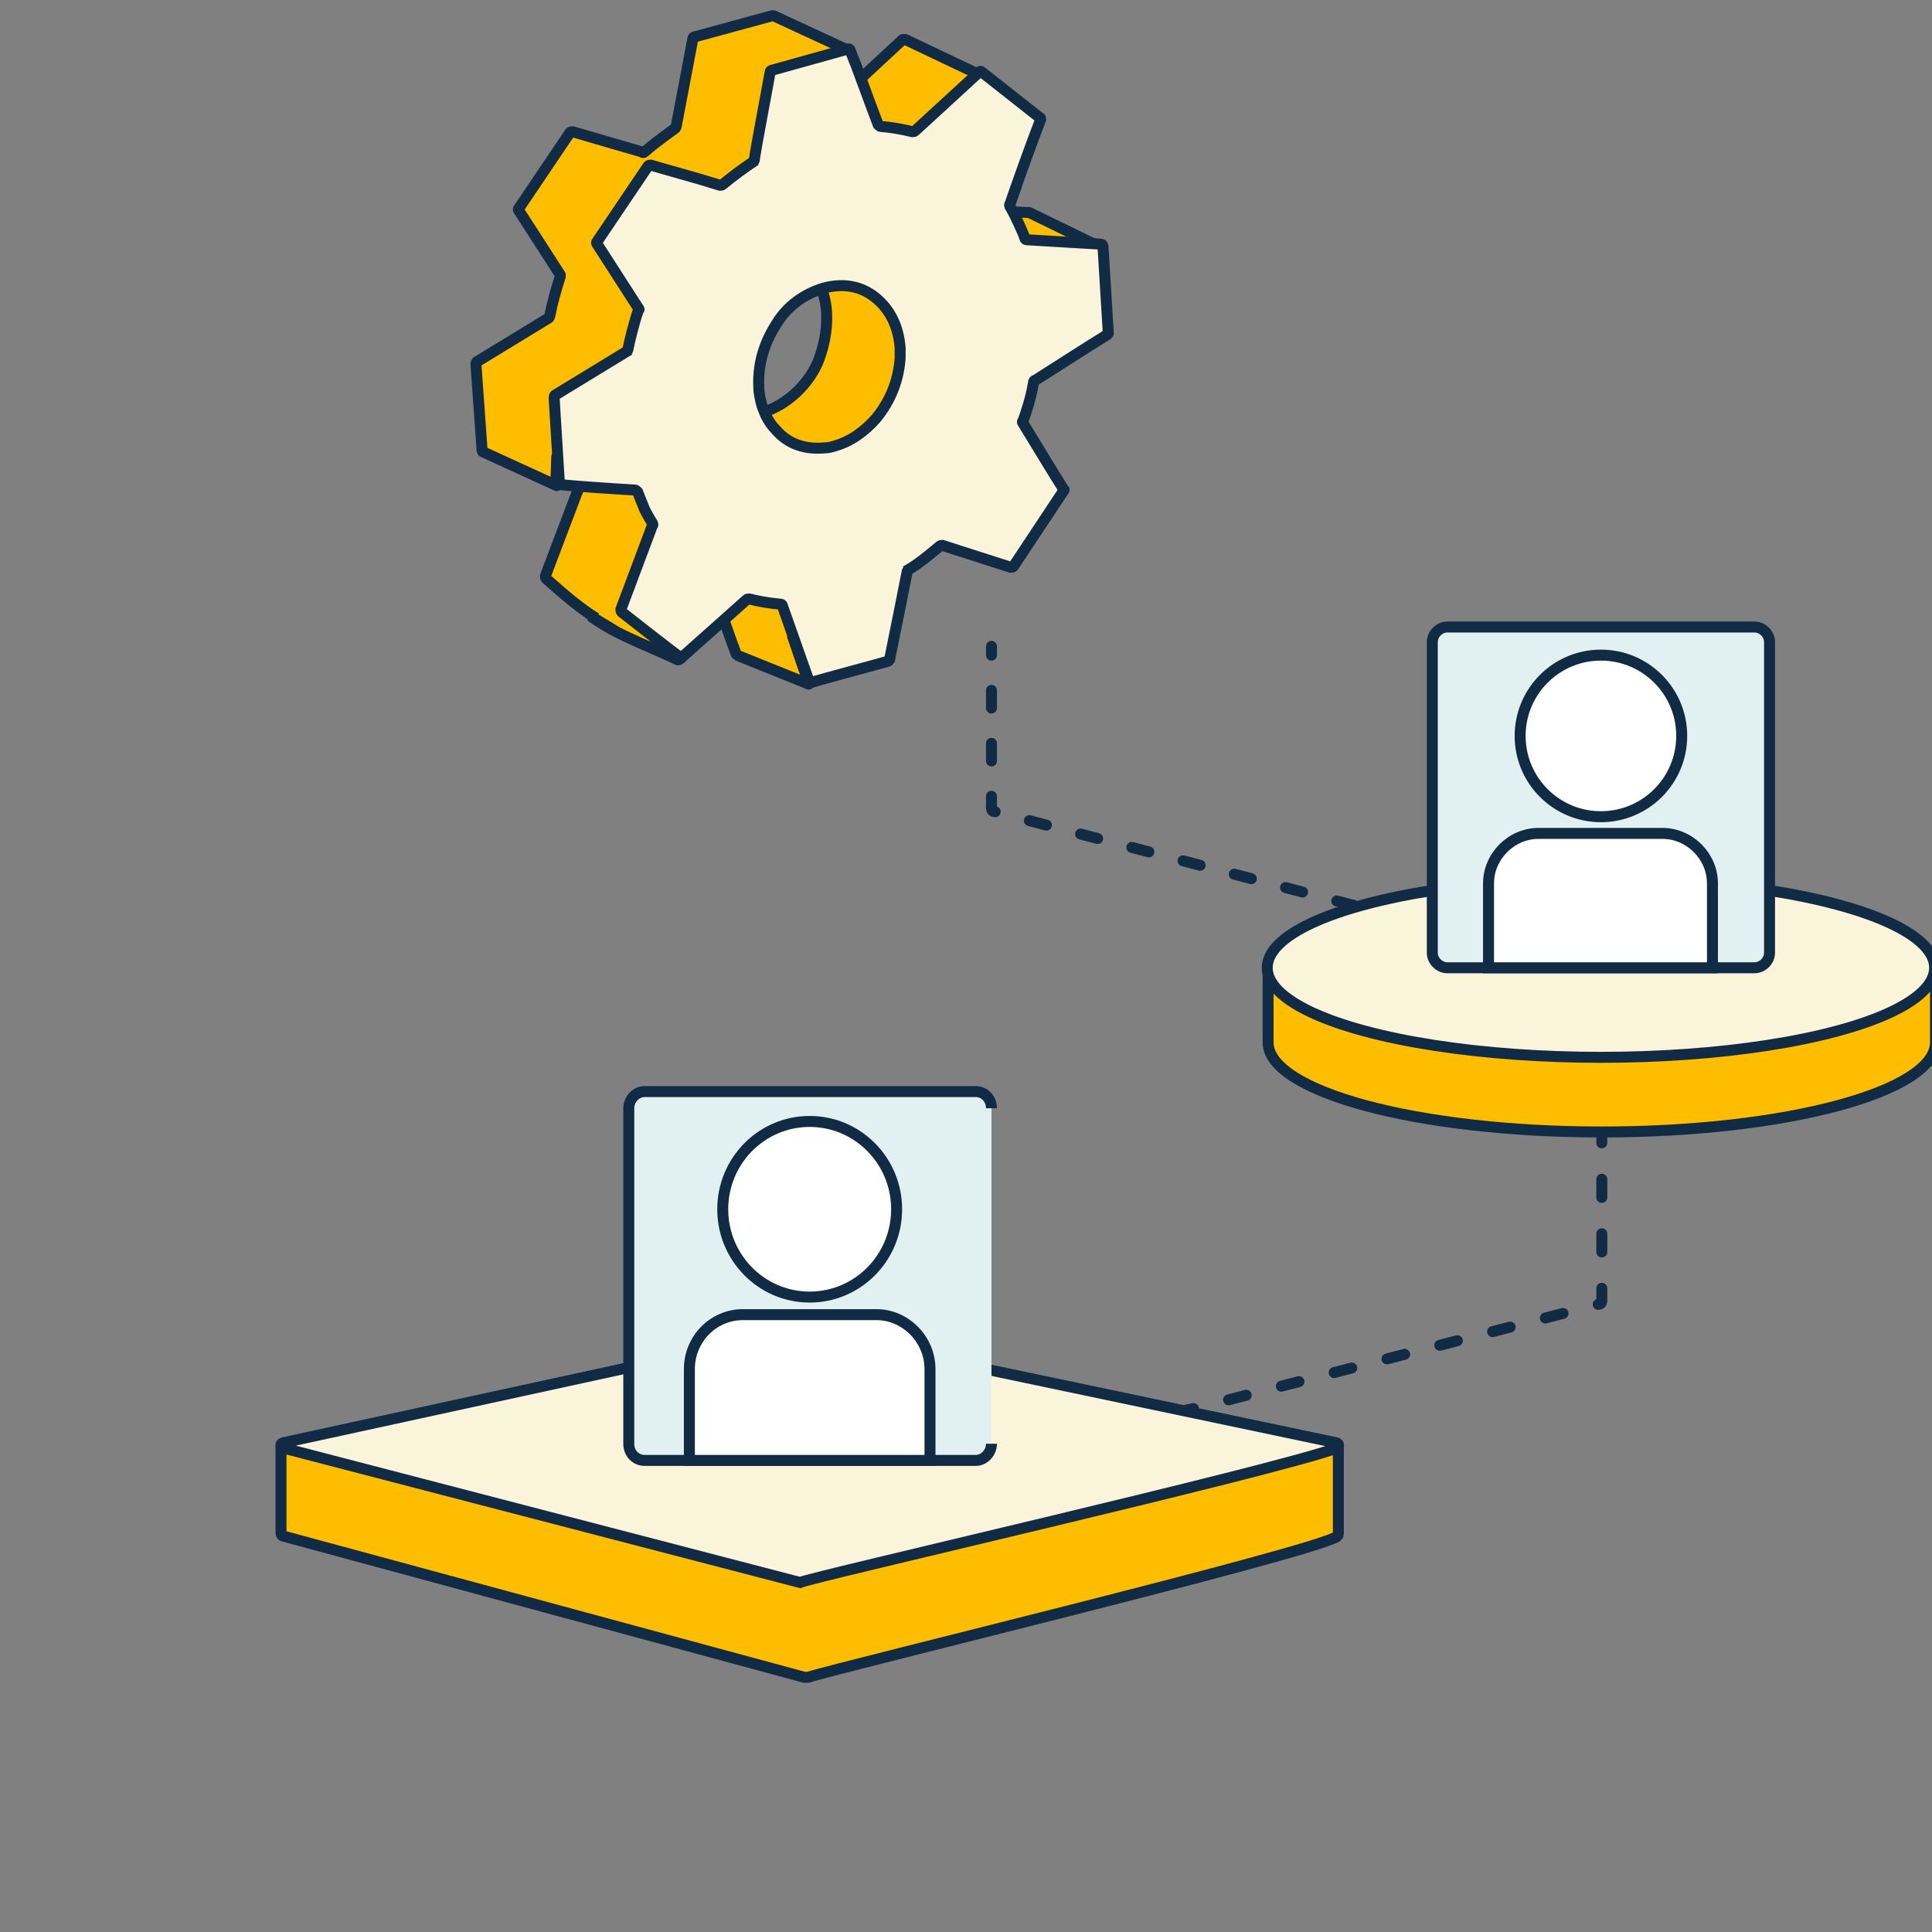
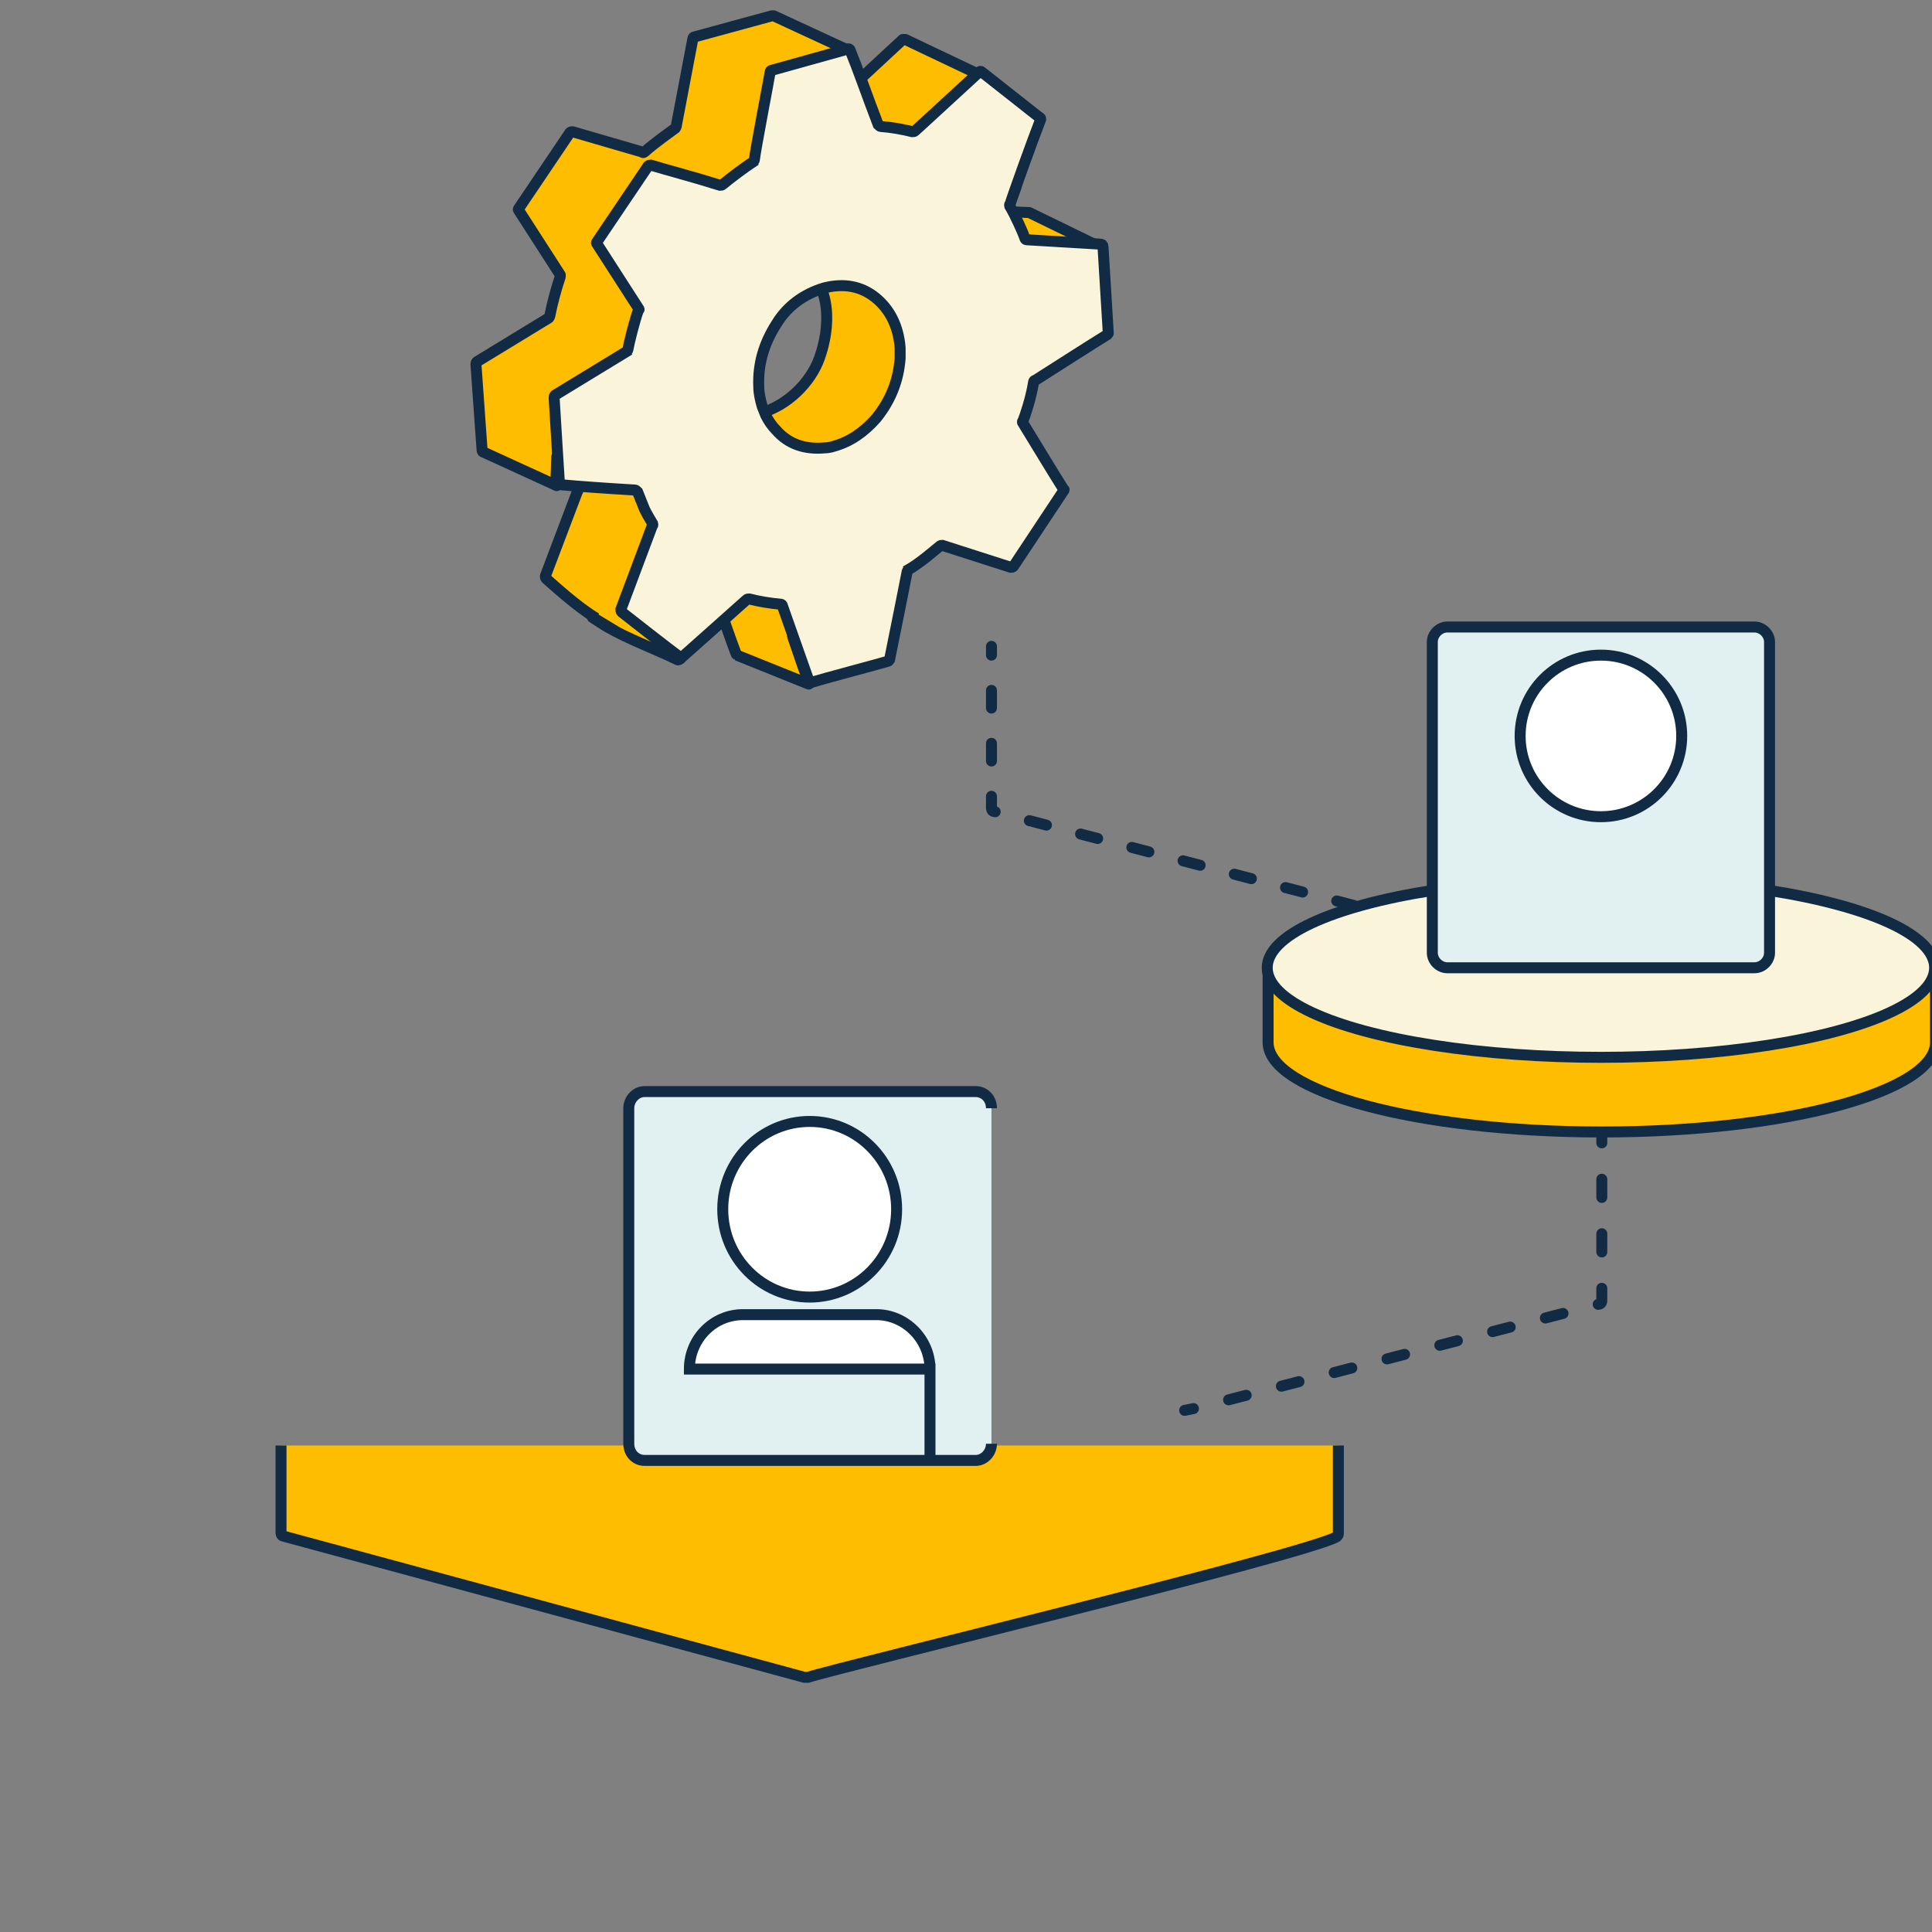
<svg xmlns="http://www.w3.org/2000/svg" version="1.1" id="Layer_1" x="0px" y="0px" viewBox="0 0 220 220" style="enable-background:new 0 0 220 220;" xml:space="preserve">
  <rect x="0" y="0" width="220" height="220" fill="#808080" stroke="none" />
  <style type="text/css">
	.st0{fill:#FFBD00;stroke:#122B45;stroke-width:1.25;stroke-miterlimit:10;}
	.st1{fill:#FAF4DA;stroke:#122B45;stroke-width:1.25;stroke-miterlimit:10;}
	.st2{fill:#E1F1F2;stroke:#122B45;stroke-width:1.25;stroke-miterlimit:10;}
	.st3{fill:#FFFFFF;stroke:#122B45;stroke-width:1.25;stroke-miterlimit:10;}
	.st4{fill:none;stroke:#122B45;stroke-width:1.25;stroke-linecap:round;stroke-miterlimit:10;}
	.st5{fill:none;stroke:#122B45;stroke-width:1.25;stroke-linecap:round;stroke-miterlimit:10;stroke-dasharray:0,0,2.07,4.14;}
	.st6{fill:none;stroke:#122B45;stroke-width:1.25;stroke-linecap:round;stroke-miterlimit:10;stroke-dasharray:0,0,2.01,4.02;}
	.st7{fill:#FFBD00;stroke:#122B45;stroke-width:1.25;stroke-linejoin:round;}
</style>
  <g>
    <path class="st0" d="M32,164.6v10c0,0.1,0.1,0.3,0.2,0.3L91.6,191c0.1,0,0.3,0,0.4,0c3.7-1.2,56.7-14,60.2-16   c0.1-0.1,0.2-0.2,0.2-0.3v-10.1" />
-     <path class="st1" d="M32.2,164.3L91,151.5c0.1,0,0.2,0,0.3,0l60.9,12.8c0.3,0.1,0.3,0.5,0,0.6c-7.4,2.7-59.9,14.7-61.1,15.3   l-58.8-15.3C31.9,164.8,31.9,164.4,32.2,164.3L32.2,164.3z" />
  </g>
  <g>
    <path class="st2" d="M112.9,164.4c0,1-0.8,1.9-1.8,1.9H73.4c-1,0-1.8-0.8-1.8-1.9v-38.2c0-1,0.8-1.9,1.8-1.9h37.7   c1,0,1.8,0.8,1.8,1.9C112.9,126.2,112.9,164.4,112.9,164.4z" />
    <g>
      <ellipse class="st3" cx="92.2" cy="137.7" rx="9.9" ry="10" />
-       <path class="st3" d="M105.9,166.3v-10.4c0-3.4-2.8-6.2-6.1-6.2H84.6c-3.4,0-6.1,2.8-6.1,6.2v10.4H105.9L105.9,166.3z" />
+       <path class="st3" d="M105.9,166.3v-10.4c0-3.4-2.8-6.2-6.1-6.2H84.6c-3.4,0-6.1,2.8-6.1,6.2H105.9L105.9,166.3z" />
    </g>
  </g>
  <g>
    <line class="st4" x1="134.9" y1="160.6" x2="135.9" y2="160.4" />
    <path class="st5" d="M139.9,159.4l42.2-10.9c0.2,0,0.3-0.2,0.3-0.4v-34.6" />
-     <polyline class="st4" points="182.3,111.4 182.3,110.4 181.4,110.2  " />
    <path class="st6" d="M177.5,109.2l-64.3-16.8c-0.2,0-0.3-0.2-0.3-0.4V76.6" />
    <line class="st4" x1="112.9" y1="74.6" x2="112.9" y2="73.6" />
  </g>
  <path class="st0" d="M144.4,110.2v8.5c0,5.6,17,10.2,38,10.2s38-4.6,38-10.2v-8.5" />
  <ellipse class="st1" cx="182.3" cy="110.2" rx="38" ry="10.2" />
  <g>
    <path class="st2" d="M201.5,108.5c0,0.9-0.8,1.7-1.7,1.7h-35c-0.9,0-1.7-0.8-1.7-1.7V73.1c0-0.9,0.8-1.7,1.7-1.7h35   c0.9,0,1.7,0.8,1.7,1.7V108.5z" />
    <g>
      <ellipse class="st3" cx="182.3" cy="83.8" rx="9.2" ry="9.2" />
-       <path class="st3" d="M195,110.2v-9.6c0-3.1-2.6-5.7-5.7-5.7h-14.1c-3.1,0-5.7,2.6-5.7,5.7v9.6H195L195,110.2z" />
    </g>
  </g>
  <g>
    <path class="st7" d="M70.3,72c0,0-5.4-3.3-1.3-0.7c2.6,1.5,5.4,2.5,8.1,3.8c0.1,0.1,0.3,0,0.4-0.1c3.7-5.3-3.1-3-4.3-4   c-0.9-0.7-0.4-1.4-1.2-2c-0.1-0.1-0.1-0.3,0-0.4c1.5-1.3,2.4-2.1,4.6-4.1l0,0c1.3,0.4,2.6,0.6,4,0.7l0.2,0.7c0,0,3,8.7,3.1,8.7   l8.2,3.3L92,77.4l-0.5-1.3l-1.2-3.5c-0.1-0.2,0-0.3,0.2-0.4l2.2-0.6c0.1,0,0.2-0.1,0.2-0.2c0.5-2.6,1.2-5.9,2-9.9   c0-0.1,0.1-0.2,0.1-0.2c1.6-0.9,3.7-2.8,3.7-2.8l0,0l7.9,2.6c0.1,0,0.3,0,0.3-0.1l2.8-4.3l2.9-4.3c0.1-0.1,0.1-0.2,0-0.3   c-1.2-2-2.7-4.5-4.6-7.6l0,0c0.5-1.5,0.9-3,1.3-4.6c0-0.1,0.1-0.1,0.1-0.2c3.3-2.1,6-3.9,8.2-5.2c0.1-0.1,0.1-0.2,0.1-0.3l-0.2-2.5   l0.3-0.3c1.3,0.1,2.9,0.2,4.9,0.2c0.8,0,1.5,0,2.1-0.1c0.3,0,0.3,0,0.6,0h0.1l-0.3-3.4l-8-3.9c0,0-0.1,0-0.1,0l-2.5-0.1l0.4,0   c-0.1-0.1-0.1-0.2-0.2-0.3c0.3-0.9,0.6-1.7,0.9-2.5l0,0c-1.3,0.7-2.4,1.5-3.3,2.3l-0.1,0.1c-0.1,0.1-0.1,0.2-0.2,0.3l-3.9-0.2l0,0   c-0.5-1.3-1.1-2.6-1.8-3.8c0-0.1-0.1-0.2,0-0.2c1.2-3.5,2.3-6.4,3.1-8.8c0,0,0,0,0-0.1l1.8-2.5l-8.2-3.9c-0.1,0-0.2,0-0.3,0   c-2.4,2.2-4.8,4.5-7.3,6.7c-0.1,0.1-0.2,0.1-0.3,0.1c-1.2-0.3-2.5-0.6-3.8-0.7c-0.1-0.1-0.1-0.3-0.2-0.4c0.9-0.4,2.8-1.5,5-4.2   c0.1-0.2,0.1-0.4-0.1-0.5l-8-3.7c-0.1,0-0.1,0-0.2,0l-8.8,2.4c-0.1,0-0.2,0.1-0.2,0.2l-1.9,10c0,0.1-0.1,0.1-0.1,0.2   c-0.4,0.3-2.4,1.7-3.5,2.7c-0.1,0.1-0.2,0.1-0.3,0l-7.9-2.3c-0.1,0-0.2,0-0.3,0.1l-5.8,8.6c-0.1,0.1-0.1,0.2,0,0.3l4.7,7.3l0,0.2   c-0.5,1.5-0.9,3-1.2,4.5c0,0.1-0.1,0.1-0.1,0.2l-8.2,5c-0.1,0.1-0.1,0.2-0.1,0.3l0.7,9.8c0,0.1,0.1,0.2,0.2,0.2   c1.1,0.5,8.3,3.8,8.3,3.8l-0.1-0.3l0,0L63.4,52c0.2,0,0.4,0,0.6,0l0.9,2.2v0c0.3,0.6,0.6,1.2,0.9,1.7l0,0l-0.1,0.2l-3.6,9.5   c0,0.1,0,0.2,0.1,0.3c0.7,0.6,3.5,3.2,5.7,4.5 M77.9,40.1c-0.1-2.6,0.6-4.9,2-7c1.4-2.1,3.3-3.5,5.6-4.2c2.3-0.6,4.3-0.2,5.9,1.1   c3.3,2.6,3.2,7.2,1.9,10.8c-1,2.8-3.7,5.4-6.6,6.2c-0.3,0.1-0.7,0.2-1.1,0.2c-2.2,0.2-4.1-0.4-5.5-2c-0.5-0.5-0.9-1.1-1.2-1.7   l-0.4-1C78.1,41.7,77.9,41,77.9,40.1L77.9,40.1z" />
    <path class="st1" d="M87.9,8c-0.1,0-0.2,0.1-0.2,0.2c-0.2,1.2-1.7,9-1.8,10c0,0.1-0.1,0.1-0.1,0.2c-1.2,0.8-2.4,1.7-3.5,2.6   c-0.1,0.1-0.2,0.1-0.3,0.1c-3.2-1-5.9-1.7-7.9-2.3c-0.1,0-0.2,0-0.3,0.1l-5.8,8.6c-0.1,0.1-0.1,0.2,0,0.3l4.7,7.3   c0.1,0.1,0.1,0.2,0,0.2c-0.5,1.4-1.1,3.9-1.2,4.5c0,0.1-0.1,0.1-0.1,0.2l-8.2,5c-0.1,0.1-0.1,0.2-0.1,0.3l0.3,4.9l0.3,4.8   c0,0.1,0.1,0.2,0.2,0.2c2.2,0.2,5,0.4,8.4,0.6c0.1,0,0.2,0.1,0.3,0.2l0.8,2v0c0.3,0.6,0.6,1.1,0.9,1.6c0,0.1,0.1,0.2,0,0.2   l-3.6,9.6c0,0.1,0,0.2,0.1,0.3c0.9,0.7,5.6,4.4,6.6,5.1c0.1,0.1,0.2,0.1,0.3,0c1.9-1.7,4.4-3.9,7.3-6.5c0.1-0.1,0.2-0.1,0.3-0.1   c1.2,0.3,2.4,0.5,3.6,0.6c0.1,0,0.2,0.1,0.2,0.2l3,8.5c0.1,0.1,0.2,0.2,0.3,0.2c1.3-0.4,7.7-2.1,8.7-2.4c0.1,0,0.1-0.1,0.2-0.2   c0.5-2.4,1.8-9,2-10c0-0.1,0.1-0.1,0.1-0.2c1.4-0.8,3.1-2.3,3.6-2.7c0.1-0.1,0.2-0.1,0.3-0.1l7.8,2.5c0.1,0,0.2,0,0.3-0.1   c0.8-1.2,5.1-7.7,5.7-8.6c0.1-0.1,0.1-0.2,0-0.2c-1.2-1.9-2.7-4.4-4.6-7.5c-0.1-0.1-0.1-0.2,0-0.3c0.2-0.5,0.9-2.5,1.2-4.4   c0-0.1,0.1-0.2,0.2-0.2c3.3-2.1,6.1-3.9,8.2-5.2c0.1-0.1,0.1-0.1,0.1-0.2l-0.6-9.8c0-0.2-0.1-0.3-0.3-0.3l-8.4-0.5   c-0.1,0-0.2-0.1-0.2-0.2c-0.2-0.6-1.1-2.6-1.7-3.6c0-0.1-0.1-0.2,0-0.2c0.3-1,2.6-7.4,3.5-9.7c0-0.1,0-0.2-0.1-0.2l-6.6-5.2   c-0.1-0.1-0.2-0.1-0.3,0c-1,0.9-6.4,5.9-7.3,6.7c-0.1,0.1-0.2,0.1-0.3,0.1c-1.2-0.3-2.4-0.5-3.6-0.6c-0.1,0-0.2-0.1-0.3-0.2   c-1.3-3.4-2.3-6.3-3.2-8.5c0-0.1-0.2-0.2-0.3-0.1L87.9,8L87.9,8z M93.8,32.8L93.8,32.8c2.3-0.6,4.3-0.2,5.9,1.1   c1.6,1.3,2.6,3.2,2.8,5.7v1.2c-0.2,2.6-1.1,4.8-2.7,6.8c-1.4,1.6-3,2.7-4.8,3.2c-0.3,0.1-0.7,0.2-1.1,0.2c-2.2,0.2-4.1-0.4-5.5-2   c-0.5-0.5-0.9-1.1-1.2-1.7l-0.4-1c-0.2-0.7-0.4-1.5-0.4-2.3c-0.1-2.6,0.6-4.9,2-7.1C89.6,34.9,91.5,33.5,93.8,32.8L93.8,32.8   L93.8,32.8z" />
  </g>
</svg>